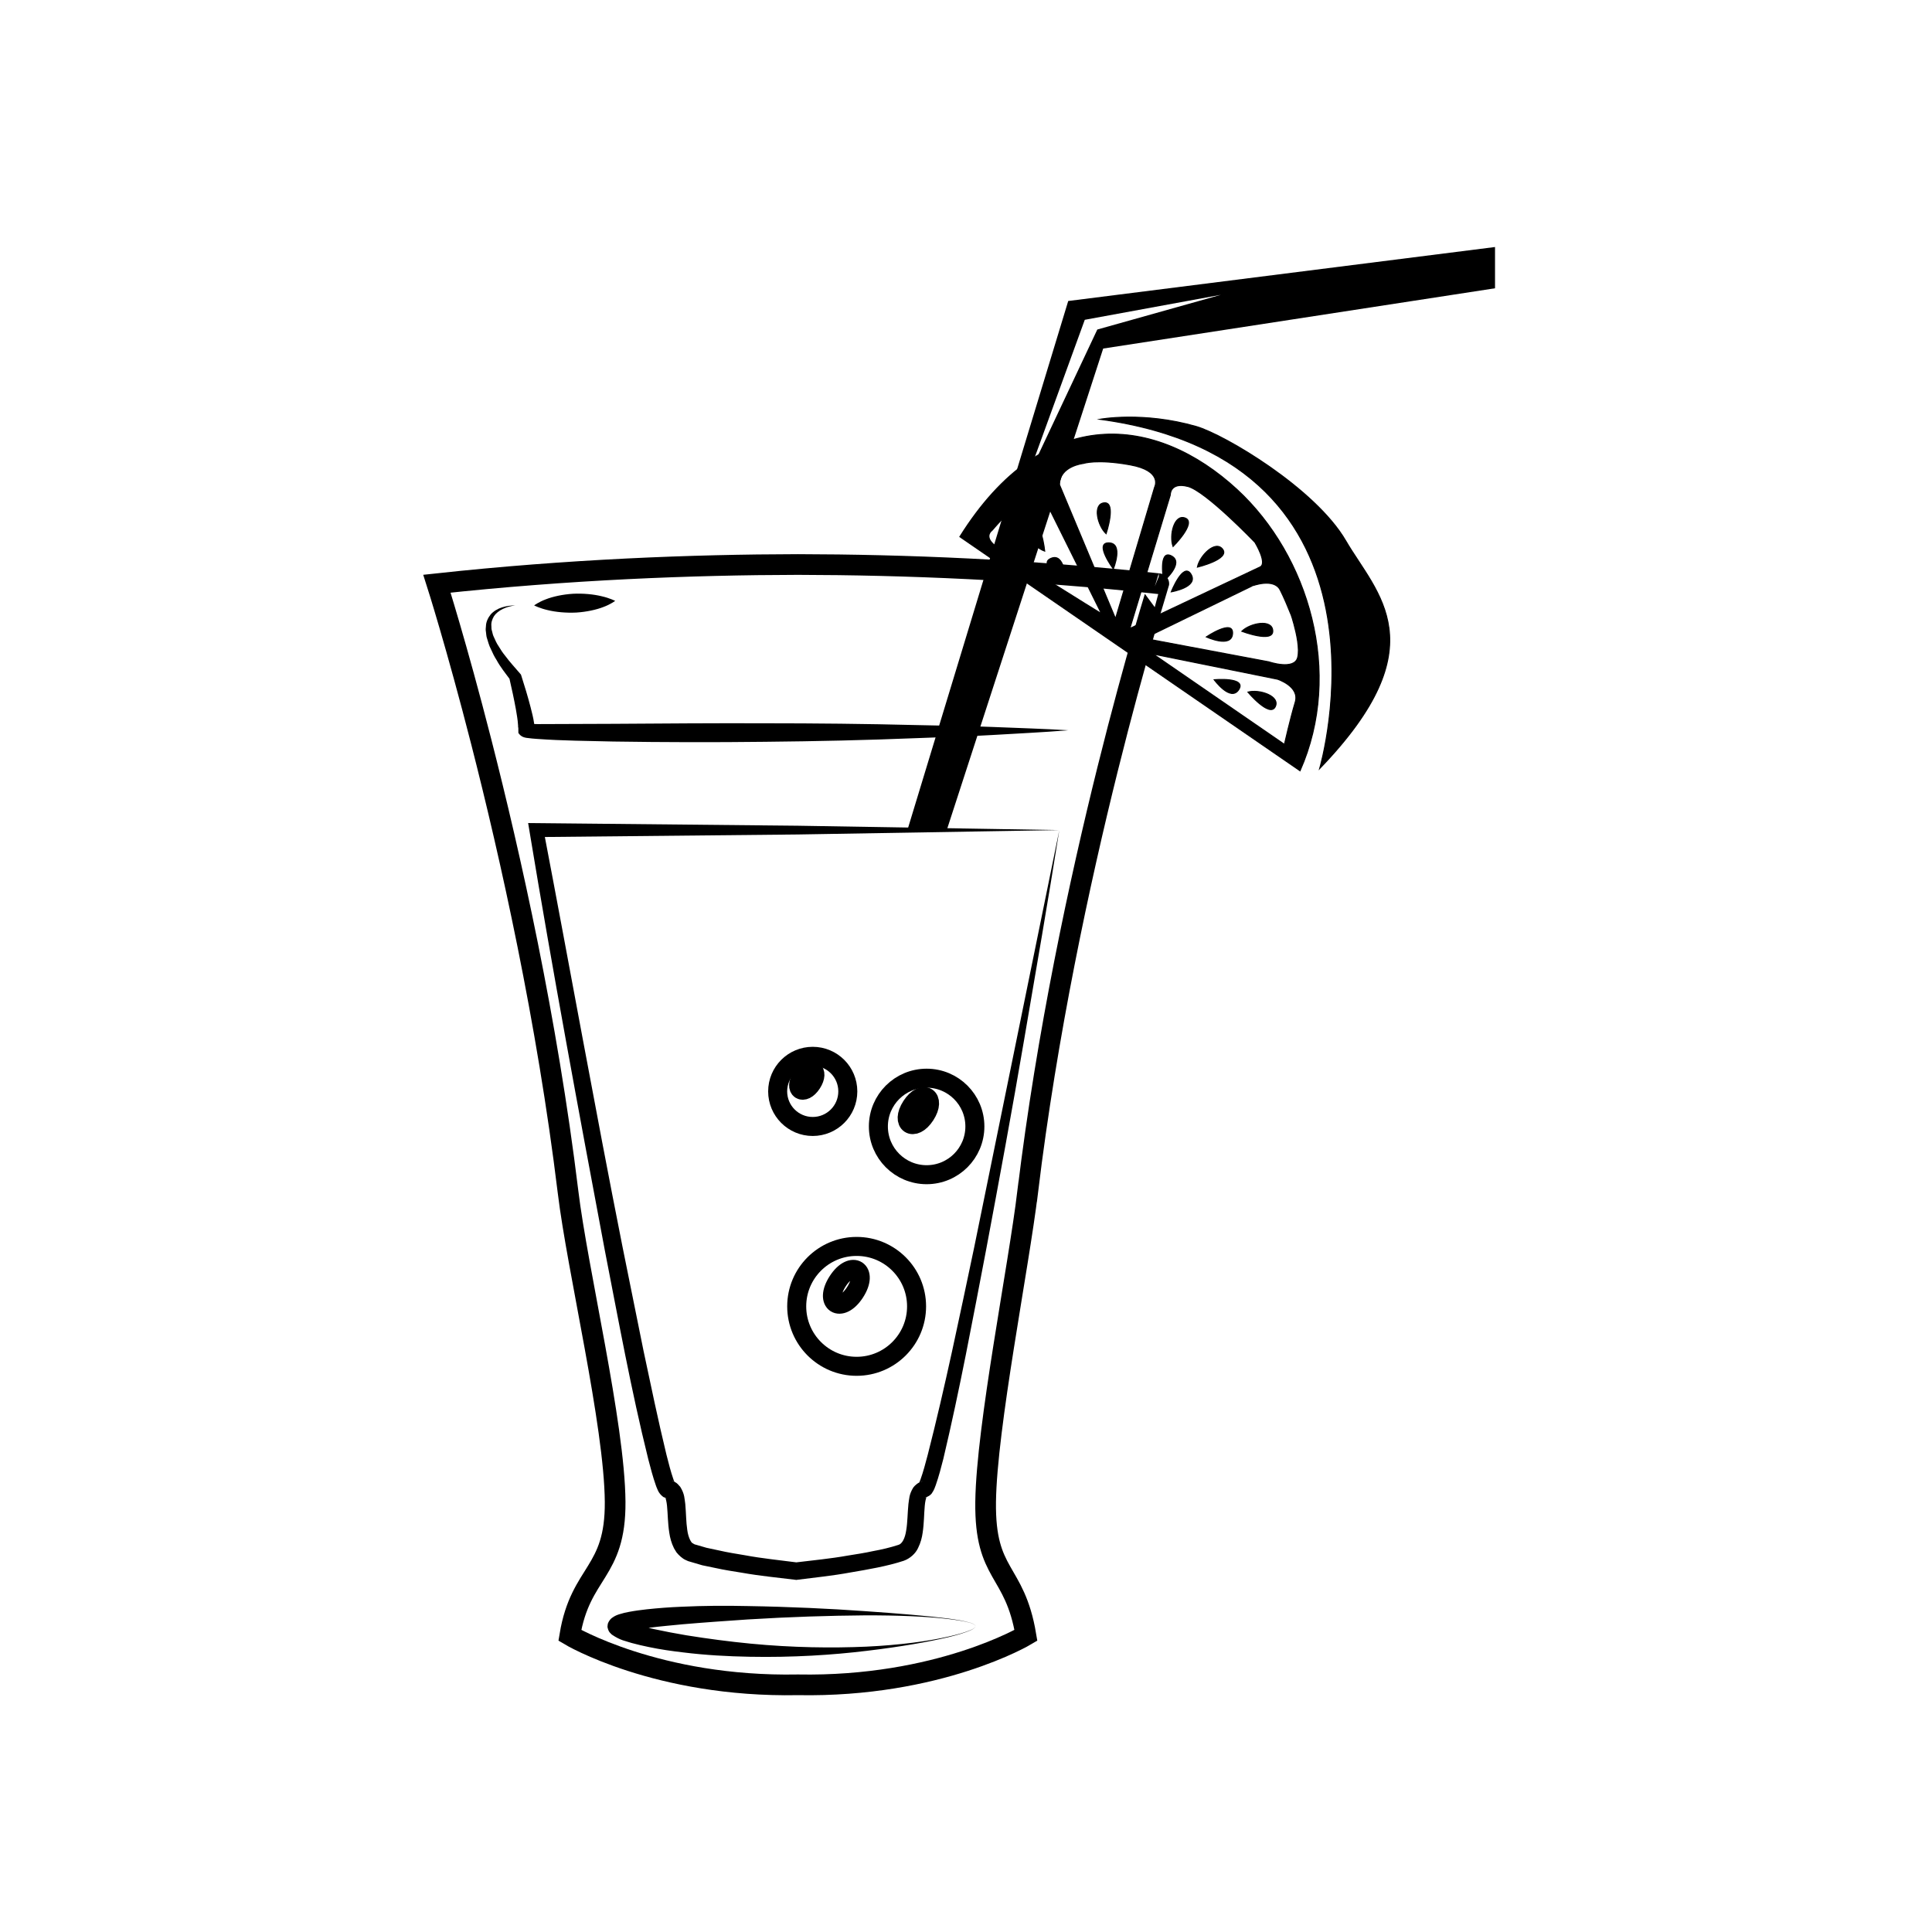
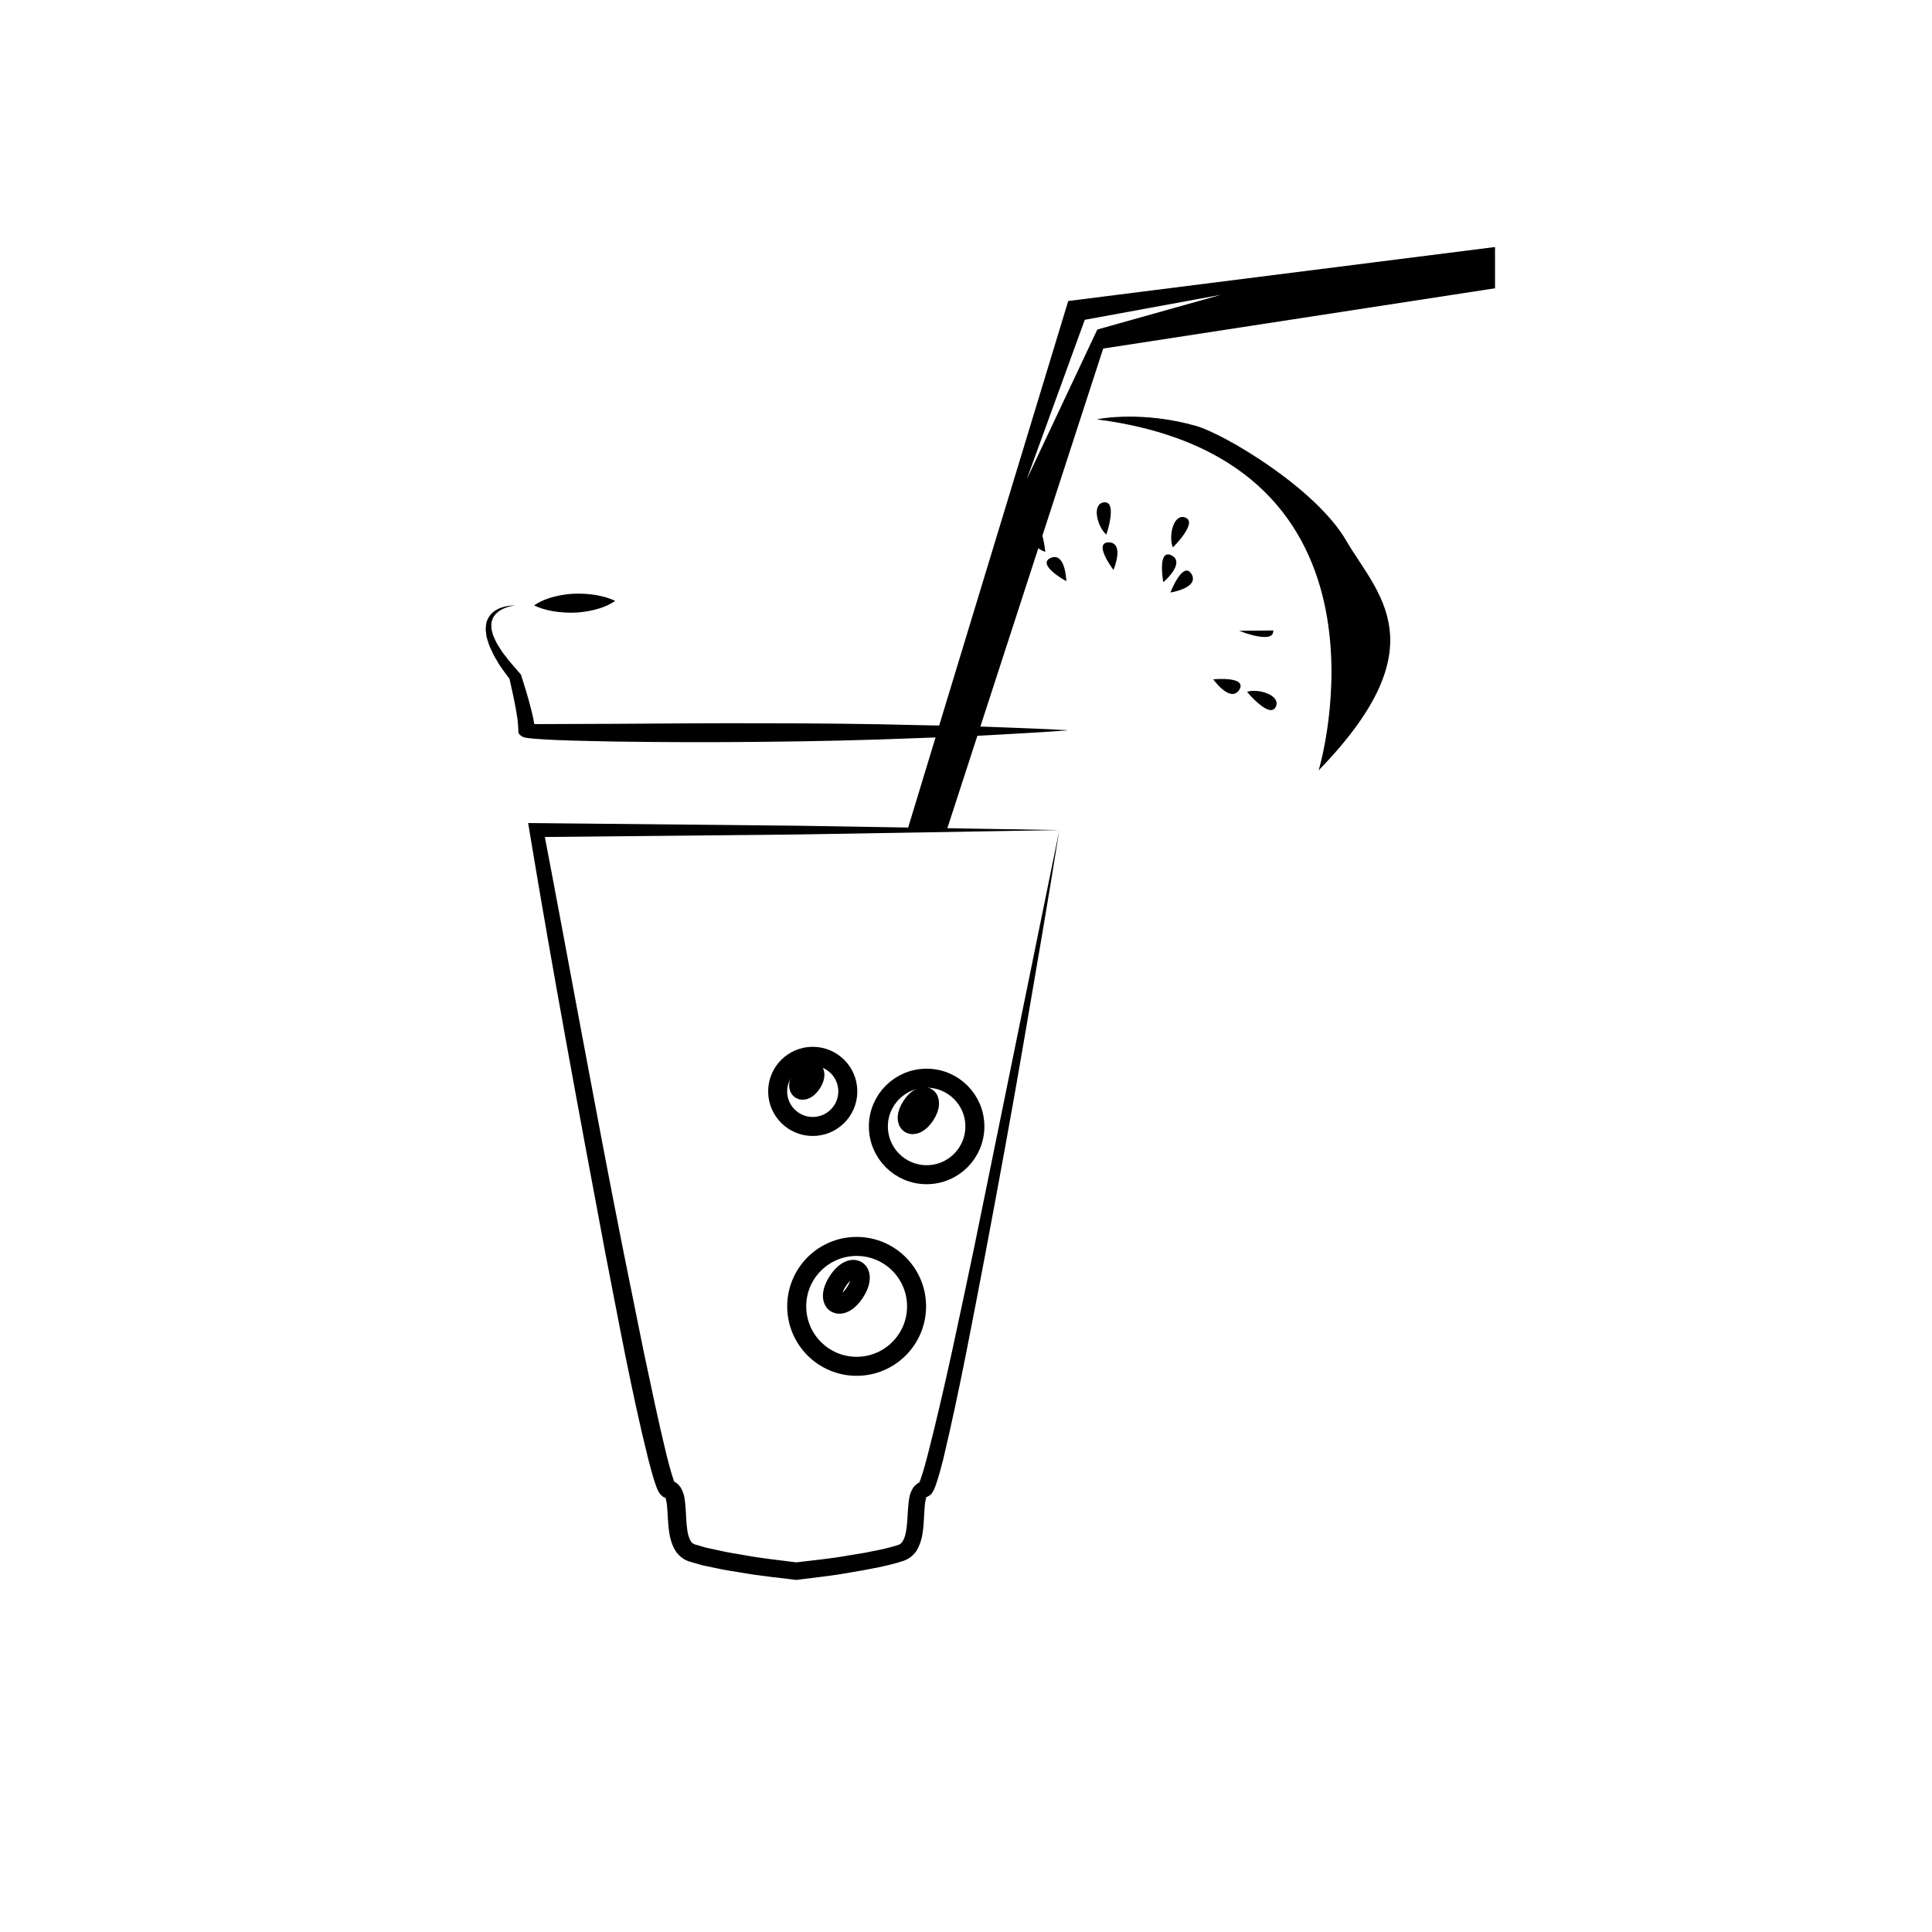
<svg xmlns="http://www.w3.org/2000/svg" width="800px" height="800px" version="1.1" viewBox="144 144 512 512">
  <defs>
    <clipPath id="a">
-       <path d="m182 216h347v435.9h-347z" />
-     </clipPath>
+       </clipPath>
  </defs>
-   <path d="m402.53 574.96c0.09 0.02-0.238 0.676-1.566 1.18-1.258 0.539-3.219 1.152-5.769 1.762-5.09 1.195-12.496 2.519-21.492 3.586-9.004 1.098-19.633 1.793-31.086 1.57-5.723-0.105-11.648-0.414-17.629-1.16-3.004-0.352-6.016-0.777-9.035-1.414-1.516-0.312-3.031-0.656-4.574-1.078-1.637-0.555-2.863-0.613-5.219-2.207-0.332-0.363-0.852-0.598-1.133-1.844 0.016-0.406-0.133 0.336 0.047-1.008l0.059-0.164c0.098-0.312 0.504-0.992 0.938-1.344 0.953-0.715 1.48-0.832 1.969-1.02 0.992-0.312 1.809-0.504 2.625-0.648 1.617-0.309 3.164-0.504 4.707-0.68 3.078-0.332 6.102-0.559 9.113-0.68 6-0.289 11.887-0.312 17.574-0.188 11.371 0.188 21.957 0.699 31 1.34 9.055 0.621 16.551 1.258 21.785 1.914 2.609 0.328 4.644 0.695 5.992 1.09 1.418 0.316 1.801 0.969 1.695 0.992zm0 0c0.105-0.031-0.309-0.664-1.715-0.973-1.352-0.371-3.387-0.699-6-0.992-5.223-0.594-12.773-0.945-21.816-0.906-9.043 0.07-19.59 0.387-30.832 1.082-5.617 0.383-11.426 0.781-17.262 1.281-2.918 0.289-5.856 0.535-8.73 0.902-1.43 0.18-2.856 0.395-4.176 0.664-0.66 0.125-1.293 0.297-1.715 0.441-0.207 0.039-0.363 0.223 0.012-0.086 0.328-0.223 0.598-0.781 0.598-0.957l-0.039 0.109-0.012 0.055c0.188-1.316 0.051-0.523 0.082-0.891-0.227-0.922-0.473-0.91-0.555-1.047-0.16-0.102 0.504 0.277 1.02 0.453 0.578 0.211 1.211 0.422 1.867 0.613 1.32 0.379 2.707 0.727 4.106 1.031 2.812 0.605 5.672 1.148 8.523 1.629 5.727 0.918 11.441 1.672 17.012 2.211 11.129 1.078 21.664 1.195 30.688 0.801 9.012-0.422 16.48-1.465 21.566-2.625 2.559-0.555 4.516-1.137 5.785-1.664 1.348-0.469 1.684-1.117 1.594-1.133z" />
  <path d="m307.03 303.24s-1.195 0.906-3.098 1.613c-1.898 0.742-4.516 1.309-7.195 1.48-2.691 0.133-5.453-0.125-7.578-0.645-2.117-0.48-3.606-1.246-3.606-1.246s1.195-0.91 3.102-1.617c1.898-0.746 4.516-1.305 7.203-1.473 2.684-0.133 5.441 0.137 7.57 0.656 2.113 0.473 3.602 1.23 3.602 1.23z" />
  <path d="m280.57 304.44c-2.328 0.277-4.606 1.258-5.668 2.863-0.473 0.812-0.781 1.691-0.68 2.625-0.012 0.457 0.02 0.91 0.18 1.375 0.141 0.453 0.18 0.918 0.406 1.359 0.414 0.891 0.754 1.785 1.352 2.629 0.516 0.855 1.055 1.703 1.723 2.504 1.203 1.648 2.66 3.188 4.004 4.777l0.176 0.211 0.09 0.281c0.883 2.762 1.719 5.508 2.449 8.316 0.359 1.426 0.734 2.793 0.953 4.359 0.07 0.344 0.145 0.746 0.07 1.465-0.031 0.312-0.082 0.629-0.137 0.934l-0.012 0.055c-0.012 0.328 0-2.621 0.004-1.359l0.055 0.051c-0.055-0.211-0.258-0.551-0.559-0.754-0.246-0.211-0.781-0.324-0.781-0.324l0.105 0.004c0.59 0.047 1.465 0.07 2.258 0.082l19.992-0.074c13.375-0.09 26.766-0.191 40.164-0.141 13.391 0.004 26.793 0.133 40.188 0.473 6.699 0.18 13.402 0.211 20.102 0.5 6.711 0.281 13.402 0.465 20.102 0.875-6.691 0.551-13.383 0.852-20.07 1.254-6.691 0.406-13.391 0.551-20.082 0.832-13.402 0.543-26.801 0.84-40.203 0.969-13.406 0.16-26.809 0.133-40.219-0.07-6.723-0.172-13.402-0.195-20.203-0.691-0.875-0.066-1.672-0.121-2.742-0.273l-0.207-0.031c-0.09 0-0.742-0.156-1.09-0.387-0.395-0.23-0.711-0.586-0.855-0.832l-0.051-0.051c0 1.238-0.023-1.719-0.023-1.414l-0.012-0.012c-0.035-0.051-0.059-0.09-0.059-0.133 0.023 0.012 0.039-0.293-0.012-0.648-0.07-1.254-0.324-2.676-0.555-4.035-0.5-2.754-1.109-5.543-1.742-8.293l0.273 0.488c-1.289-1.738-2.644-3.414-3.668-5.305-0.586-0.898-1.047-1.863-1.473-2.836-0.504-0.941-0.766-1.988-1.082-2.992-0.168-0.5-0.168-1.059-0.246-1.578-0.105-0.523-0.074-1.062 0-1.605 0.031-1.074 0.539-2.156 1.25-3.047 1.59-1.801 4.207-2.394 6.535-2.394z" />
  <g clip-path="url(#a)">
    <path transform="matrix(5.038 0 0 5.038 148.09 148.09)" d="m53.248 61.872c-0.479 3.986-2.162 12.358-2.213 16.312-0.051 3.953 1.527 3.489 2.119 7.029 0 0-4.592 2.738-11.996 2.6-7.405 0.141-11.995-2.6-11.995-2.6 0.567-3.398 2.412-3.242 2.383-7.029-0.031-4.103-1.979-12.167-2.479-16.312-1.1-9.029-3.027-17.659-4.565-23.669-1.302-5.09-2.33-8.31-2.33-8.31 6.92-0.75 13.415-1 18.986-1.01 5.572 0.01 12.066 0.26 18.986 1.01 0.002 0-4.872 15.3-6.895 31.979z" fill="none" stroke="#000000" stroke-miterlimit="10" stroke-width="1.088" />
  </g>
  <path transform="matrix(5.038 0 0 5.038 148.09 148.09)" d="m68.605 39.618s4.767-16.161-11.562-18.374c0 0 2.259-0.43 5.076 0.38 1.473 0.427 6.253 3.255 7.855 6.006 1.629 2.8 4.898 5.486-1.369 11.988z" stroke="#000000" stroke-miterlimit="10" stroke-width=".052" />
  <path transform="matrix(5.038 0 0 5.038 148.09 148.09)" d="m64.83 35.594s1.136 1.349 1.435 0.78c0.298-0.573-0.844-0.947-1.435-0.78z" stroke="#000000" stroke-miterlimit="10" stroke-width=".052" />
  <path transform="matrix(5.038 0 0 5.038 148.09 148.09)" d="m63.055 34.942s0.866 1.19 1.297 0.52c0.427-0.67-1.297-0.52-1.297-0.52z" stroke="#000000" stroke-miterlimit="10" stroke-width=".052" />
-   <path transform="matrix(5.038 0 0 5.038 148.09 148.09)" d="m64.508 32.396s1.648 0.627 1.632-0.018c-0.02-0.647-1.198-0.416-1.632 0.018z" stroke="#000000" stroke-miterlimit="10" stroke-width=".052" />
-   <path transform="matrix(5.038 0 0 5.038 148.09 148.09)" d="m62.641 32.691s1.333 0.618 1.384-0.175c0.047-0.792-1.384 0.175-1.384 0.175z" stroke="#000000" stroke-miterlimit="10" stroke-width=".052" />
+   <path transform="matrix(5.038 0 0 5.038 148.09 148.09)" d="m64.508 32.396s1.648 0.627 1.632-0.018z" stroke="#000000" stroke-miterlimit="10" stroke-width=".052" />
  <path transform="matrix(5.038 0 0 5.038 148.09 148.09)" d="m57.373 27.264s0.556-1.673-0.09-1.626c-0.643 0.045-0.361 1.212 0.09 1.626z" stroke="#000000" stroke-miterlimit="10" stroke-width=".052" />
  <path transform="matrix(5.038 0 0 5.038 148.09 148.09)" d="m57.752 29.118s0.556-1.36-0.237-1.374c-0.792-0.014 0.237 1.374 0.237 1.374z" stroke="#000000" stroke-miterlimit="10" stroke-width=".052" />
-   <path transform="matrix(5.038 0 0 5.038 148.09 148.09)" d="m62.173 29.022s1.715-0.412 1.336-0.935c-0.379-0.522-1.22 0.334-1.336 0.935z" stroke="#000000" stroke-miterlimit="10" stroke-width=".052" />
  <path transform="matrix(5.038 0 0 5.038 148.09 148.09)" d="m60.798 30.321s1.451-0.241 1.043-0.924c-0.408-0.682-1.043 0.924-1.043 0.924z" stroke="#000000" stroke-miterlimit="10" stroke-width=".052" />
  <path transform="matrix(5.038 0 0 5.038 148.09 148.09)" d="m54.144 28.18s-0.179-1.756-0.747-1.448c-0.57 0.305 0.165 1.254 0.747 1.448z" stroke="#000000" stroke-miterlimit="10" stroke-width=".052" />
  <path transform="matrix(5.038 0 0 5.038 148.09 148.09)" d="m55.25 29.716s-0.05-1.471-0.78-1.156c-0.731 0.31 0.78 1.156 0.78 1.156z" stroke="#000000" stroke-miterlimit="10" stroke-width=".052" />
  <path transform="matrix(5.038 0 0 5.038 148.09 148.09)" d="m60.894 27.938s1.248-1.247 0.651-1.495c-0.595-0.248-0.866 0.92-0.651 1.495z" stroke="#000000" stroke-miterlimit="10" stroke-width=".052" />
  <path transform="matrix(5.038 0 0 5.038 148.09 148.09)" d="m60.399 29.765s1.112-0.968 0.409-1.336c-0.708-0.368-0.409 1.336-0.409 1.336z" stroke="#000000" stroke-miterlimit="10" stroke-width=".052" />
-   <path transform="matrix(5.038 0 0 5.038 148.09 148.09)" d="m49.678 27.422 17.896 12.312c2.283-5.165 0.47-11.301-3.317-14.8-4.23-3.9-10.134-4.617-14.579 2.488zm17.639 8.709c-0.254 0.839-0.566 2.212-0.566 2.212l-6.898-4.748 6.526 1.32c0.002-0.002 1.2 0.377 0.938 1.216zm-0.791-5.913c0.196 0.383 0.43 0.947 0.587 1.339l7.75e-4 0.005c0.013 0.029 0.07 0.208 0.137 0.457 0.139 0.506 0.314 1.309 0.196 1.756-0.176 0.687-1.519 0.226-1.519 0.226l-6.547-1.232 5.684-2.763c-0.002-7.75e-4 1.132-0.428 1.461 0.213zm-4.861-5.444c0.948 0.242 3.535 2.942 3.535 2.942s0.703 1.149 0.243 1.309l-6.821 3.22 2.127-7.019c0 7.75e-4 -0.03-0.688 0.916-0.451zm-5.489-1.206s0.706-0.244 2.456 0.073c1.751 0.317 1.29 1.176 1.29 1.176l-2.055 6.909-2.944-7.034c-0.019-0.987 1.252-1.124 1.252-1.124zm-4.803 3.521s0.873-1.043 1.747-1.713 1.13 0.299 1.13 0.299l2.875 5.792s-5.245-3.228-5.701-3.67c-0.456-0.442-0.05-0.709-0.05-0.709z" stroke="#000000" stroke-miterlimit="10" stroke-width=".052" />
  <path d="m424.73 363.98c-2.953 18.586-6.156 37.129-9.344 55.672-3.16 18.555-6.586 37.055-10.055 55.555-3.551 18.5-6.961 36.973-11.336 55.402-0.598 2.312-1.168 4.578-2.016 6.988-0.289 0.676-0.316 1.098-1.062 2.188-0.051 0.105-0.578 0.613-0.973 0.77l-0.324 0.137c-0.484 0.156 0.273-0.086 0.203-0.059l-0.102 0.047-0.406 0.172c-0.383 0.172 0.312 0.031 0.25-0.133-0.145 0.137-0.418 1.336-0.492 2.328-0.207 2.168-0.168 4.578-0.562 7.16-0.176 1.273-0.523 2.656-1.219 4.047-0.645 1.422-2.106 2.769-3.789 3.367-4.352 1.445-9.598 2.328-14.121 3.098-4.629 0.863-9.508 1.355-14.016 1.93l-0.328 0.047-0.359-0.047c-4.566-0.57-9.262-1.004-13.977-1.844-2.359-0.383-4.719-0.734-7.062-1.258l-3.523-0.73-3.754-1.102c-1.238-0.562-1.039-0.438-2.004-1.195-0.383-0.348-0.801-0.754-1.09-1.137l-0.645-1.059c-0.707-1.414-1.062-2.816-1.25-4.098-0.414-2.594-0.387-5.019-0.605-7.152-0.086-0.988-0.359-2.137-0.484-2.207-0.004 0.105 0.07 0.016 0.141 0.137 0.047 0.051 0.105 0.074 0.172 0.07l0.047-0.012c0.195 0.07-1.547-0.609-0.836-0.336l-0.047-0.031-0.262-0.211c-0.414-0.344-0.797-0.82-1.043-1.289l-0.238-0.523c-0.176-0.367-0.262-0.648-0.387-0.969-0.855-2.43-1.426-4.691-2.035-7.012-4.57-18.391-7.894-36.863-11.512-55.332-6.949-36.969-13.82-73.934-19.957-111.04l-0.363-2.203 2.191 0.02 69.285 0.691zm0 0-69.285 1.164-69.285 0.691 1.824-2.176c7.059 36.914 13.68 73.926 20.992 110.77l5.578 27.609c1.945 9.176 3.859 18.379 6.051 27.422 0.562 2.227 1.148 4.535 1.844 6.539 0.09 0.23 0.176 0.516 0.258 0.672l0.121 0.281c-0.098-0.215-0.324-0.449-0.578-0.539-0.168-0.059 0.055 0.066 0.059 0.086l0.047 0.035c0.742 0.293-0.973-0.359-0.742-0.281l0.25 0.082c0.332 0.109 0.664 0.25 0.977 0.406 0.648 0.309 1.004 0.82 1.438 1.301 1.195 1.914 1.117 3.219 1.328 4.527 0.23 2.543 0.207 4.84 0.527 6.891 0.133 1.043 0.414 1.941 0.742 2.625l0.258 0.453c0.074 0.082 0.102 0.07 0.109 0.152-0.145 0.051 1.129 0.781 0.973 0.613l3.008 0.875 3.375 0.719c2.242 0.523 4.523 0.871 6.805 1.258 4.535 0.848 9.211 1.305 13.961 1.926h-0.68c4.828-0.59 9.324-1.004 13.949-1.828 2.293-0.371 4.629-0.719 6.769-1.199 2.172-0.395 4.383-0.898 6.664-1.637 1.008-0.25 1.793-1.762 2.098-3.906 0.348-2.074 0.332-4.383 0.574-6.902 0.215-1.309 0.141-2.562 1.309-4.422 0.379-0.535 1.359-1.281 1.547-1.293l0.406-0.172 0.102-0.047c-0.035 0.016 0.746-0.25 0.293-0.117l-0.238 0.07c-0.289 0.066-0.672 0.516-0.645 0.492-0.059 0.117 0.281-0.59 0.418-1.008 0.73-2.023 1.336-4.324 1.926-6.559 4.637-18.105 8.422-36.582 12.309-54.965z" />
  <path transform="matrix(5.038 0 0 5.038 148.09 148.09)" d="m47.402 67.906c0 1.741-1.412 3.153-3.153 3.153-1.741 0-3.152-1.412-3.152-3.153s1.411-3.153 3.152-3.153c1.741 0 3.153 1.412 3.153 3.153" fill="none" stroke="#000000" stroke-miterlimit="10" stroke-width=".744" />
  <path transform="matrix(4.225 2.744 -2.744 4.225 367.14 82.519)" d="m44.249 66.878c1.7e-4 1.371-1.082 1.371-1.082-2.8e-5 2.53e-4 -1.37 1.082-1.37 1.082 2.8e-5" fill="none" stroke="#000000" stroke-miterlimit="10" stroke-width=".744" />
  <path transform="matrix(5.038 0 0 5.038 148.09 148.09)" d="m43.785 56.598c0 1.02-0.827 1.845-1.845 1.845-1.019 0-1.845-0.826-1.845-1.845 0-1.019 0.826-1.845 1.845-1.845 1.019 0 1.845 0.826 1.845 1.845" fill="none" stroke="#000000" stroke-miterlimit="10" />
  <path transform="matrix(4.223 2.748 -2.748 4.223 335.9 79.373)" d="m41.941 55.996c-5.6e-4 0.802-0.634 0.802-0.634-1.85e-4 -5.13e-4 -0.803 0.634-0.803 0.634 1.85e-4" fill="none" stroke="#000000" stroke-miterlimit="10" />
  <path transform="matrix(5.038 0 0 5.038 148.09 148.09)" d="m47.402 67.906c0 1.741-1.412 3.153-3.153 3.153-1.741 0-3.152-1.412-3.152-3.153s1.411-3.153 3.152-3.153c1.741 0 3.153 1.412 3.153 3.153" fill="none" stroke="#000000" stroke-miterlimit="10" />
  <path transform="matrix(4.225 2.744 -2.744 4.225 367.14 82.519)" d="m44.249 66.878c1.7e-4 1.371-1.082 1.371-1.082-2.8e-5 2.53e-4 -1.37 1.082-1.37 1.082 2.8e-5" fill="none" stroke="#000000" stroke-miterlimit="10" />
  <path transform="matrix(5.038 0 0 5.038 148.09 148.09)" d="m50.469 58.442c0 1.402-1.137 2.538-2.538 2.538-1.402 0-2.538-1.136-2.538-2.538 0-1.402 1.136-2.538 2.538-2.538 1.402 0 2.538 1.137 2.538 2.538" fill="none" stroke="#000000" stroke-miterlimit="10" />
  <path transform="matrix(4.226 2.742 -2.742 4.226 344.64 64.616)" d="m47.931 57.614c-1.96e-4 1.104-0.872 1.104-0.872-1.03e-4 -2.25e-4 -1.104 0.871-1.104 0.872 1.03e-4" fill="none" stroke="#000000" stroke-miterlimit="10" />
  <path d="m427.09 223.77-42.621 140.21h10.43l41.457-127.61 103.84-15.973v-10.934zm7.707 7.559-18.727 39.766 15.406-42.344 36.066-6.621z" />
</svg>